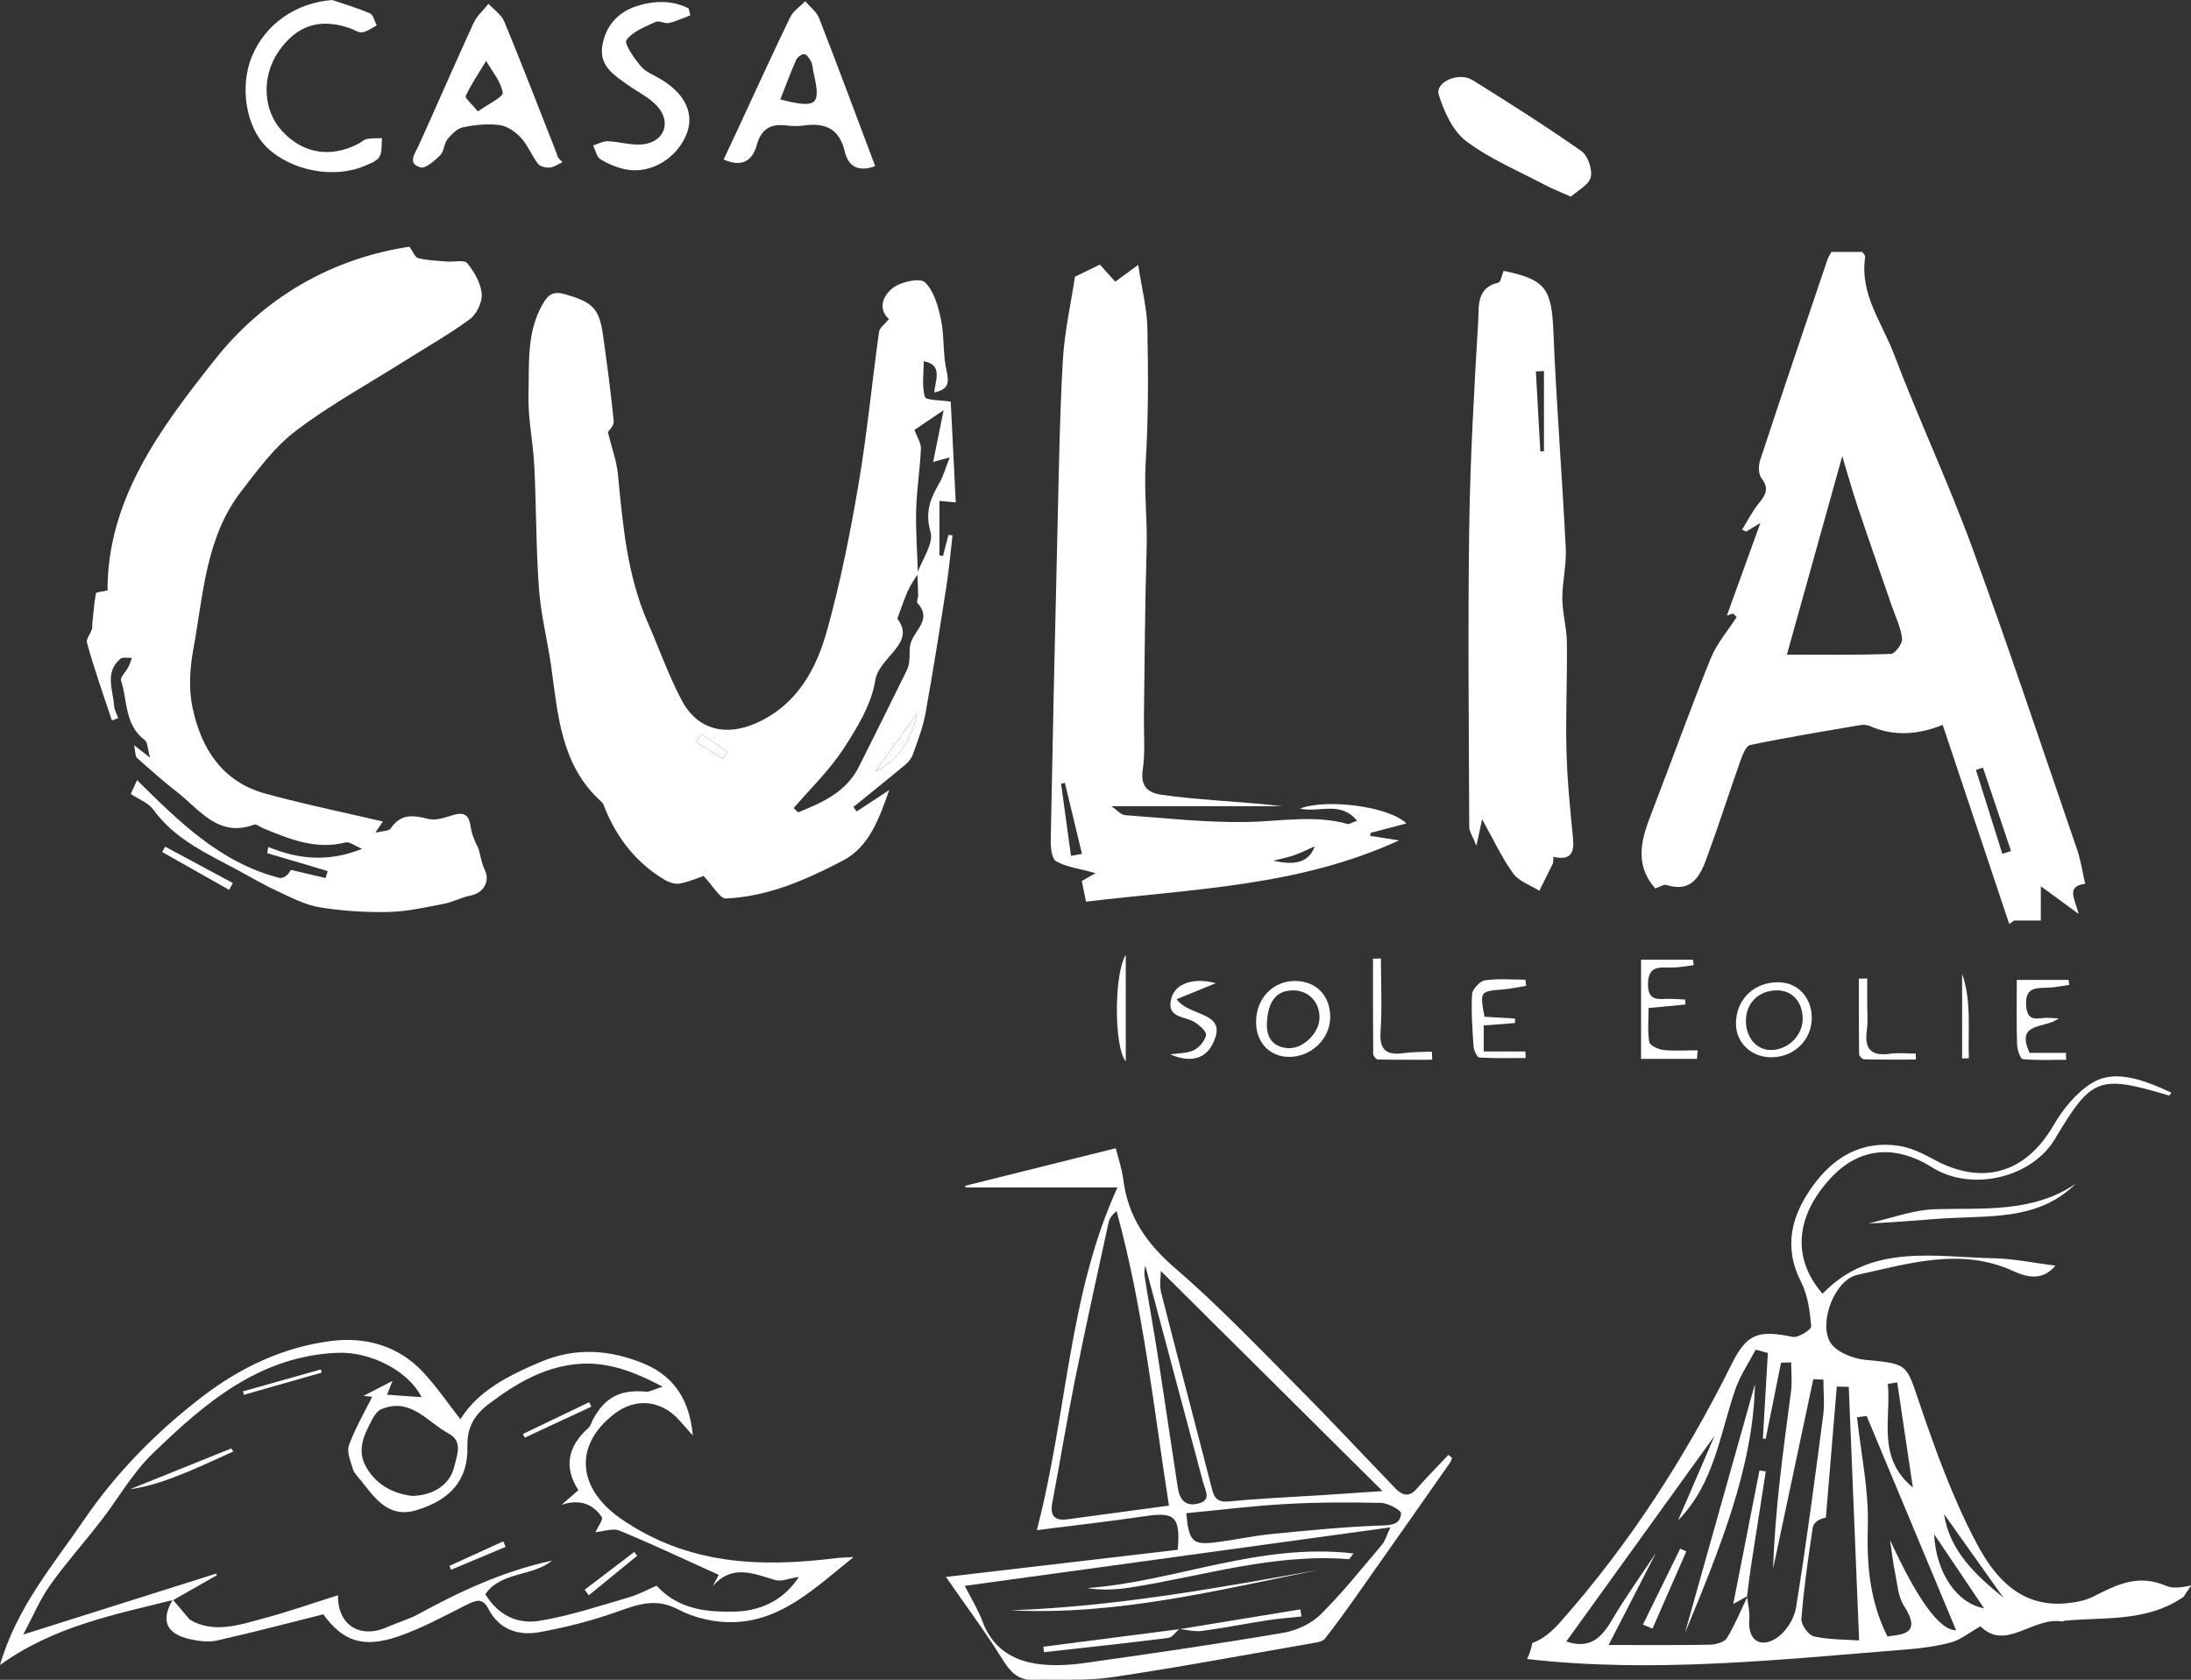
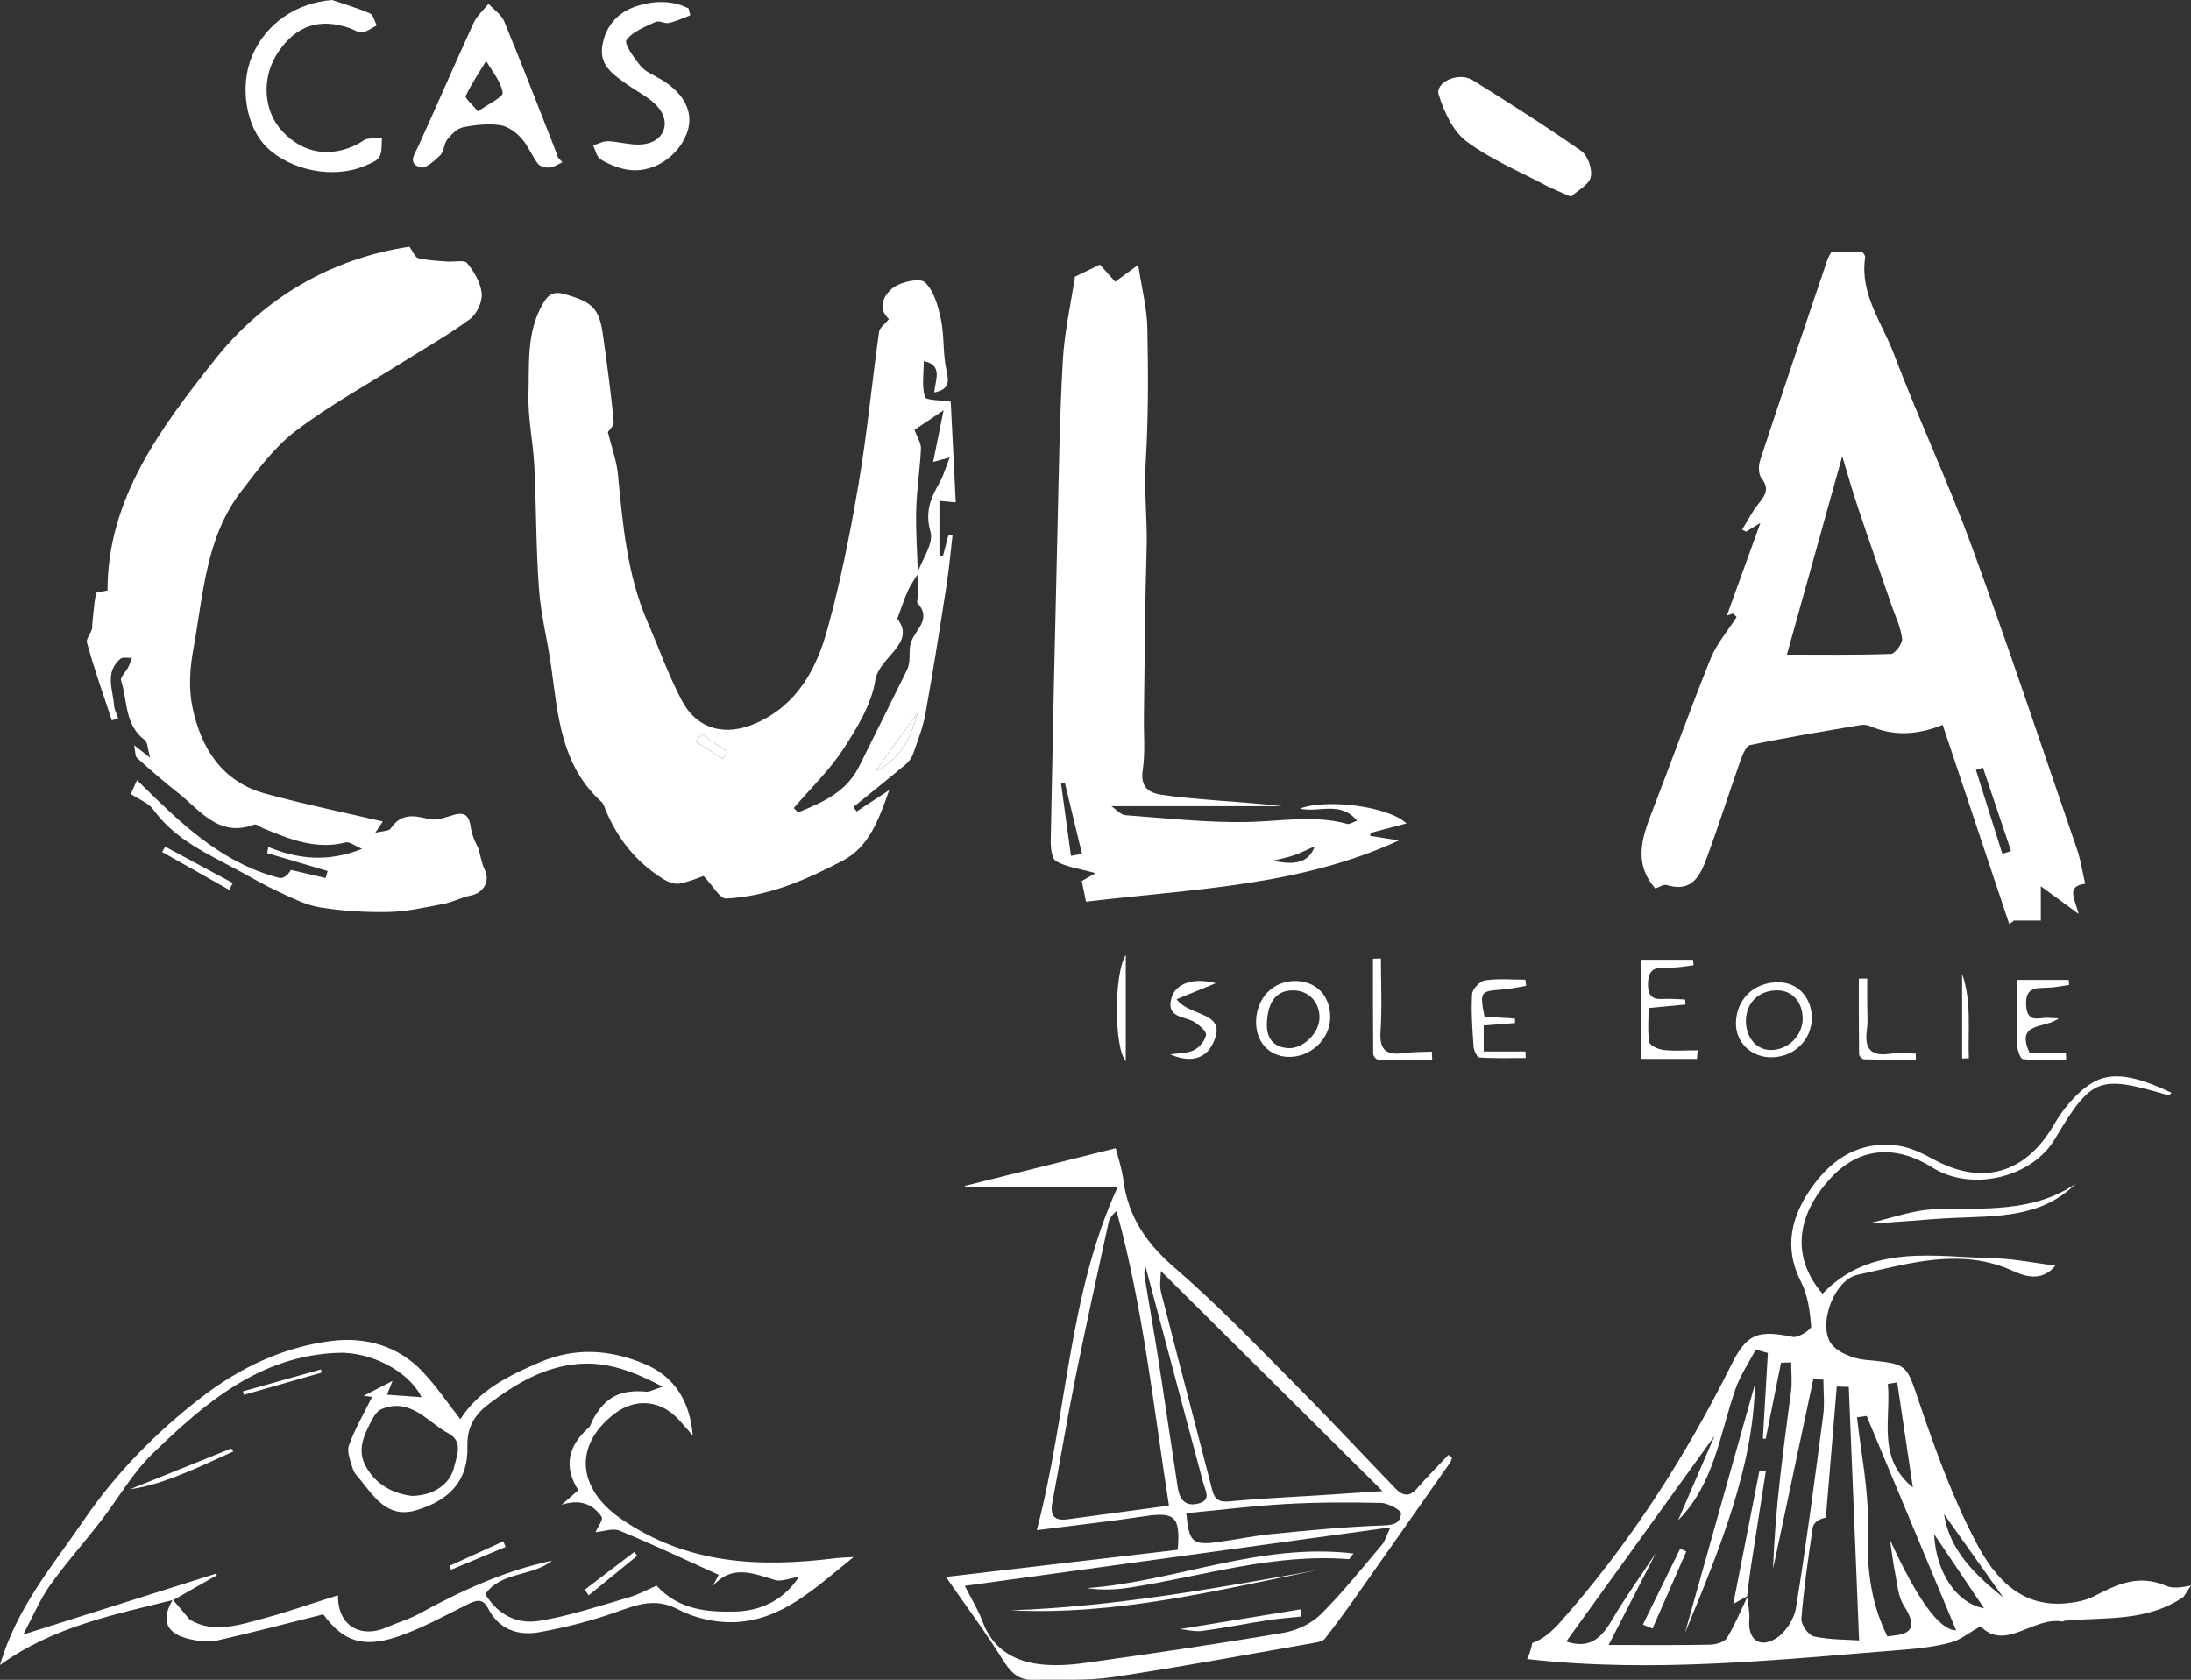
<svg xmlns="http://www.w3.org/2000/svg" id="Capa_1" data-name="Capa 1" viewBox="0 0 734.89 563.45">
  <rect x="0" y="0" width="734.89" height="563.45" fill="#333333" stroke="none" />
  <path d="M203.89,144.91c1.37,5.58,2.92,9.7,3.34,13.94,1.66,17,3.07,34,10.03,49.93,3.81,8.73,6.98,17.8,11.43,26.18,5.27,9.93,14.85,12.13,25.06,7.54,13.68-6.14,20.05-18.07,23.7-31.2,4.47-16.07,7.73-32.53,10.53-48.99,2.87-16.89,4.48-34,6.86-50.98.2-1.42,1.97-2.62,3.32-4.3-4-3.66-1.72-8.14,1.39-10.5,2.7-2.05,9.04-3.41,10.69-1.83,3.04,2.9,4.45,8.04,5.38,12.49,1.17,5.63.59,11.63,1.88,17.22.94,4.09.56,6.23-4.14,7.23.34-4.12,3.02-9.26-3.53-10.49,0,4.16-.69,8.33.39,11.97.36,1.21,5.29,1.05,8.67,1.61.5,10.12,1.08,21.75,1.68,33.77-1.82-.16-3.2-.28-5.47-.48v18.24c.39.09.78.17,1.17.26.62-2.38,1.25-4.75,1.87-7.13l1.35.19c-.67,5.64-1.16,11.3-2.03,16.9-2.23,14.31-4.48,28.62-7.05,42.86-.84,4.64-2.61,9.13-4.18,13.62-.47,1.34-1.5,2.64-2.61,3.56-5.74,4.79-11.58,9.46-17.38,14.17.36.5.73,1,1.09,1.5,3.64-2.39,7.29-4.79,10.93-7.18-3.37,9.49-6.63,18.98-15.54,23.65-12.28,6.44-25.11,12.08-39.23,12.72-2.03.09-4.26-4.16-7.51-7.56-1.52.51-4.74,1.95-8.1,2.56-1.67.3-3.84-.56-5.4-1.52-8.96-5.52-15.24-13.37-19.3-23.04-.42-1-.7-2.21-1.45-2.88-13.56-12.17-14.56-28.94-16.84-45.29-1.22-8.73-3.47-17.35-4.11-26.11-1.01-13.73-.89-27.54-1.57-41.29-.39-8-2.18-15.98-1.95-23.93.3-10.3-.74-20.98,4.89-30.54,1.79-3.04,3.53-4.2,7.36-3.09,9.14,2.66,11.45,4.62,12.72,13.59,1.36,9.65,2.67,19.31,3.61,29.01.15,1.54-1.74,3.28-1.94,3.62ZM307.87,192.46c-1.11,1.85-2.39,3.61-3.28,5.56-1.22,2.69-2.13,5.52-3.62,9.5,6.51,8.31-6.14,12.76-7.38,20.66-1.28,8.09-6.1,15.98-10.73,23.07-4.68,7.16-11.02,13.24-16.64,19.79.49.48.97.96,1.46,1.45,8.1-3.29,16.12-6.72,20.44-15.36,5.39-10.77,10.75-21.56,16.07-32.36.46-.94.7-2.05.81-3.1.2-1.9-.06-3.89.4-5.71,1.12-4.49,7.45-8.05,2.32-13.69-.38-.42.26-1.67.25-2.53-.04-2.49-.18-4.98-.3-7.48,1.65-4.66,5.55-9.96,4.44-13.82-1.92-6.63-.03-11.23,2.94-16.38,1.39-2.41,2.14-5.2,3.5-8.63-2.71.73-4.11,1.11-5.56,1.51,1.13-5.6,2.15-10.61,3.51-17.34-4.01,2.71-7.14,4.83-9.78,6.61.91,2.5,2.26,4.44,2.17,6.31-.3,6.83-1.41,13.62-1.59,20.44-.18,7.16.35,14.33.58,21.5ZM293.57,258.79c8.07-3.97,11.95-10.74,14.14-19.63-5.07,7.04-9.61,13.34-14.14,19.63ZM235.3,246.23c-.64.86-1.27,1.72-1.91,2.58,3.02,1.9,6.04,3.8,9.06,5.7.52-.79,1.03-1.58,1.55-2.37-2.9-1.97-5.8-3.94-8.7-5.91Z" style="fill: #fff; stroke-width: 0px;" />
  <path d="M651.58,243.14c-8.17,3.31-16.31,3.97-24.52.35-.94-.41-2.19-.43-3.23-.25-12.29,2.1-24.59,4.11-36.79,6.65-1.47.31-2.65,3.51-3.38,5.57-3.78,10.65-7.18,21.43-11.09,32.04-2.22,6.03-4.9,12.01-13.51,9.37-1.13-.35-2.72.79-3.83,1.16-7.32-8.31-4.58-16.8-1.22-25.48,6.67-17.21,12.88-34.61,19.79-51.72,2.01-4.98,5.75-9.25,8.69-13.85-.38-.39-.77-.79-1.15-1.18-1.06.32-2.11.64-2.11.64,3.39-9.38,7.04-19.46,11.23-31.03-2.41,1.46-3.62,2.19-4.82,2.92-.44-.23-.87-.45-1.31-.68,1.8-2.9,3.33-6,5.46-8.64,2.25-2.79,3.85-5.02,1.05-8.57-1.06-1.34-1.07-4.23-.47-6.05,7.37-22.41,14.94-44.75,22.5-67.09.46-1.35,1.31-2.56,1.43-2.79h10.21c-.13-.22,1.22.96,1.08,1.91-1.82,12.26,5.68,21.82,9.63,32.25,8.24,21.76,18.18,42.89,26.18,64.73,12.32,33.63,23.63,67.64,35.27,101.52,1.26,3.66,1.81,7.56,2.73,11.53-6.54.8-3.48,4.99-2.19,10.11-5.16-3.78-9.04-6.62-12.69-9.29v11.5h-8.99c-.54.39-1.07.78-1.61,1.16-7.43-22.22-14.86-44.45-22.32-66.79ZM617.91,153.03c-6.18,22.18-12.3,44.1-18.56,66.55,11.51,0,23.2.18,34.88-.24,1.4-.05,3.95-3.51,3.76-5.13-.44-3.75-2.22-7.35-3.48-11.01-3.8-11.04-7.68-22.06-11.39-33.13-1.91-5.69-3.51-11.47-5.2-17.04ZM671.61,286.4c.97-.31,1.95-.63,2.92-.94-3.14-9.33-6.28-18.66-9.42-27.98-.79.25-1.57.51-2.36.76,2.95,9.39,5.91,18.77,8.86,28.16Z" style="fill: #fff; stroke-width: 0px;" />
  <path d="M45.01,249.99c2.06,1.61,3.01,2.35,5.34,4.16-.86-3.02-.8-5.18-1.8-5.92-6.8-5.05-5.73-13.17-7.94-19.96-.36-1.11,1.61-2.93,2.4-4.47.51-1,.84-2.09,1.26-3.13-1.32.08-3.09-.37-3.89.31-5.35,4.54-2.48,10.39-2.1,15.79.1,1.4.89,2.74,1.36,4.11-.71.26-1.41.51-2.12.77-2.86-8.69-5.96-17.32-8.36-26.14-.41-1.51,2.18-3.83,1.76-5.8.37-3.57.62-7.17,1.26-10.69.09-.47,2.21-.56,3.89-.95-.06-30.72,17.87-54.58,36.03-77.48,16.57-20.9,39.18-33.9,65.24-37.84,1.11,1.52,1.82,3.56,2.97,3.85,3.12.78,6.43.86,9.67,1.13,2.31.19,5.76-.66,6.73.54,2.35,2.9,4.55,6.64,4.87,10.22.25,2.78-1.66,6.86-3.95,8.54-7.1,5.23-14.85,9.59-22.33,14.31-12.11,7.64-24.75,14.57-36.11,23.2-7.13,5.42-12.74,13.07-18.3,20.29-11.98,15.56-12.69,34.8-16.06,53.06-1.16,6.28-1.57,13.17-.28,19.35,2.86,13.67,9.88,24.93,24.34,28.92,12.96,3.58,26.17,6.26,39.53,9.4-.26.39-.96,1.42-2.55,3.77,2.47-.63,4.56-.52,5.15-1.41,3.39-5.1,7.64-4.5,12.74-3.21,2.56.65,5.73-.59,8.51-1.39,3.73-1.07,5.08.42,5.59,3.94.37,2.52,1.37,4.95,2.62,7.37.7,2.43,1.08,5.02,2.17,7.26,1.78,3.69-.47,7.65-4.76,8.49-3.11.61-6.03,2.23-9.15,2.82-6.09,1.17-12.25,2.57-18.41,2.7-7.7.16-15.51-.32-23.11-1.56-4.84-.79-9.47-3.25-14.02-5.34-4.46-2.05-8.71-4.57-13.04-6.91-10.43-5.64-21.41-10.41-28.74-20.54-1.62-2.25-4.79-3.38-7.56-5.24.55-1.22,1.37-3.02,2.11-4.63,14.02,13.85,27.86,27.66,47.66,32.78,1.25.32,2.86-.74,3.95-2.67,3.88.91,7.76,1.82,11.63,2.73l.69-2.35c-6.76-2-13.52-4-20.28-6,.12-.69.24-1.38.36-2.07,9.98,4.09,19.97,5.22,31.46.63-2.48-1.03-4.21-2.48-5.48-2.16-10.01,2.58-18.83-1.11-27.71-4.75-1.01-.41-2.23-1.5-2.96-1.23-12.01,4.47-18.2-4.89-25.76-10.8-4.68-3.66-9.15-7.6-13.58-11.57-.63-.56-.49-1.98-.97-4.23Z" style="fill: #fff; stroke-width: 0px;" />
  <path d="M364.26,302.43c-.67-3.28-1.05-5.13-1.41-6.91,1.31-.75,2.64-1.52,4.61-2.65-5.35-1.48-9.67-2.01-13.2-3.97-1.49-.82-1.88-4.65-1.83-7.1.65-34.67,1.42-69.33,2.26-104,.46-18.97.72-37.95,1.8-56.88.55-9.65,2.73-19.2,4.07-28.11,2.9-1.41,5.37-2.61,8.36-4.06,1.45,1.61,3.28,3.66,5.14,5.74,1.92-1.4,4.11-3,7.71-5.64,1.24,8.14,2.96,14.66,3.08,21.22.29,15.01.36,30.06-.57,45.03-.6,9.75.62,19.36.32,29.05-.58,18.67-.64,37.36-.91,56.04-.09,6.01.49,12.11-.39,18-.86,5.73,1.84,7.75,6.44,8.42,6.02.87,12.1,1.36,18.16,1.86,7.34.6,14.7,1.05,22.05,1.94h-57.2c1.8,1.2,3.19,2.91,4.7,3.02,13.55,1,27.14,2.52,40.7,2.29,11.3-.19,22.56-2.47,33.8.64.64.18,1.51-.47,3.22-1.06-5.52-6.82-12.73-2.6-19.16-4.07,8.84-3.43,29.79-.79,35.74,4.97-4.43,1.16-8.19,2.15-11.96,3.14-.09.34-.17.69-.26,1.03,3.09.48,6.17.97,9.71,1.52-33.52,15.45-69.39,16.25-104.97,20.55ZM359.22,287.07c1.23-.22,2.46-.43,3.69-.65-1.91-7.93-3.82-15.87-5.73-23.8-.43.08-.85.17-1.28.25,1.11,8.07,2.22,16.13,3.32,24.2ZM440.99,283.87c-2.71,1.19-4.79,2.27-6.99,3.02-2.24.77-4.59,1.21-6.89,1.79,7.97,1.89,12.1.13,13.87-4.81Z" style="fill: #fff; stroke-width: 0px;" />
-   <path d="M521.03,287.41c-.09,1.38,0,1.87-.17,2.22-1.49,3.07-3.03,6.11-4.55,9.16-2.99-1.9-6.86-3.16-8.78-5.83-3.85-5.33-6.64-11.42-10.41-18.16-.61,2.82-1.03,4.75-1.92,8.89-1.26-3.23-2.39-4.78-2.4-6.33-.12-33.56-.48-67.13,0-100.69.33-23.01,1.65-46.02,3.01-68.99.28-4.79-.7-11.2,6.75-12.87.84-.19,1.19-2.6,1.76-3.96,14.23,2.91,16.13,6.04,16.73,20.72.98,24.15,2.93,48.25,4.13,72.4.28,5.58-1.19,11.22-1.16,16.83.03,4.85,1.47,9.7,1.53,14.55.15,12.13-.45,24.27-.14,36.38.24,9.73,1.21,19.46,2.18,29.16.49,4.91-.43,7.88-6.55,6.51ZM517.87,124.46c-.91.04-1.82.08-2.72.12.5,8.95,1,17.9,1.5,26.85.41-.03.81-.07,1.22-.1v-26.87Z" style="fill: #fff; stroke-width: 0px;" />
  <path d="M734.89,531.82c-3.35.7-6.1,1.06-8.26.13-9.62-4.12-16.75-.34-24.54,3.6-2.57,1.3-5.67,1.88-8.59,2.19-15.8,1.71-24.51-8.79-30.38-19.81-7.99-14.99-13.83-31.17-19.3-47.25-4.53-13.31-3.74-13.18-18.37-14.58-4.16-.4-9.83-2.79-11.63-5.96-3.84-6.73,1.6-20.87,9.15-22.52,17.22-3.76,34.77-9.37,52.43-1.22,5.19,2.4,10.08,2.9,14-1.87-7.07-.89-13.85-2.33-20.65-2.48-20.09-.45-41.21-5.02-57.45,11.9-10.23-11.83-9.21-25.83,2.69-38.74,9.46-10.27,21.52-11.52,34.21-3.56,13.01,8.16,33.24,3.46,40.99-9.52,12.44-20.83,14.69-21.68,38.33-14.67.15.04.51-.6.79-.94-11.71-5.54-20.02-7.42-26.83-3.14-5.23,3.29-9.59,8.74-12.72,14.11-9.38,16.1-23.9,20.38-40.37,11.3-3.6-1.98-7.58-3.88-11.6-4.47-12.5-1.84-21.84,3.95-28.69,13.38-7.17,9.87-10.06,20.44-4,32.3,2.28,4.46,2.97,9.84,3.4,14.89.09,1.08-4.34,3.91-6.17,3.54-11.65-2.37-15.39-1.16-20.53,9.17-15.49,31.1-34.13,60.16-57.42,86.45-2.96,3.34-5.91,5.81-9.43,7.06-.36,1.85-.89,3.64-1.75,5.37,42.52,4.85,84.77.17,127.05-3.19,5.1-.4,10.26-1.07,15.17-2.39,3.11-.83,5.8-3.1,9.87-5.4,8.42,8.53,17.64-3.33,27.44-1.6.26.04.56-.26.85-.28,13.52-1.25,27.55.5,39.83-8.01.81-1.28,1.64-2.53,2.49-3.78ZM633.22,464.19c1.04-.17,2.09-.34,3.13-.51,1.75,11.76,3.5,23.51,5.25,35.27-12.17-10.02-7.27-22.9-8.39-34.76ZM595.52,549.67c-5.57,3.34-9.35-.02-8.78-6.43.22-2.46-.43-5-.72-7.5-2.2,4.62-4.15,9.38-6.82,13.73-.85,1.38-3.76,2.16-5.76,2.2-10.65.21-21.3.1-33.89.1,5.85-11.39,10.87-21.15,15.88-30.9-4.99,7.54-10.29,14.91-14.86,22.68-3.52,5.98-7.45,9.67-15.23,7.05,16.44-22.8,32.58-45.18,49.75-69-4.46,10.34-8.35,19.35-12.24,28.36,12.15-12.32,13.97-28.83,19.22-43.98,1.61-4.64,4.5-8.86,6.81-13.27,1.36.37,2.72.73,4.08,1.1-.56,9.57-1.11,19.14-1.67,28.71l.95.11c1.71-8.51,3.42-17.02,5.14-25.54,1.13-.04,2.26-.08,3.4-.12,0,3.28.37,6.61-.06,9.84-2.59,19.68-5.36,39.35-5.99,59.3,4.49-21.16,8.98-42.33,13.47-63.49l3.39.14c0,4,.44,8.05-.07,11.99-2.83,21.55-5.65,43.11-9.13,64.57-.61,3.79-3.56,8.36-6.86,10.34ZM608.46,548.91c-1.85-.39-4.41-3.97-4.25-5.92.81-10.21,2.28-20.39,3.8-30.53.24-1.59,1.87-2.98,4.41-3.4,1.22-14.66,2.44-29.32,3.66-43.98,1.34.04,2.68.08,4.02.11,1.14,28.02,2.29,56.03,3.47,85.05-4.09-.29-9.74-.19-15.11-1.33ZM633.96,516.61c.55,3.71.96,7.44,1.71,11.11.75,3.7.97,7.86,2.94,10.9,6.37,9.81-1.14,9.63-5.55,10.28-6.1-12.25-6.93-24.41-6.57-37.01.34-12.13-2.3-24.33-3.62-36.51,1.08-.14,2.15-.29,3.23-.43,9.94,23.82,19.89,47.64,30.01,71.89q-8.23.04-22.14-30.24ZM648.73,514.6c5.78,8.57,11.27,16.72,16.75,24.86-9.11-1.67-16.12-11.83-16.75-24.86ZM652.05,507.85c6.64,9.34,13.27,18.69,19.91,28.03-9.3-7.58-18.03-15.62-19.91-28.03Z" style="fill: #fff; stroke-width: 0px;" />
  <path d="M58.1,536.66c-19.92,4.98-40.22,8.91-58.1,21.83,5.6-19.33,17.78-33.47,28.14-48.63,10.91-15.96,24.33-29.57,39.69-41.37,12.93-9.93,27.34-16.67,43.32-18.7,11.27-1.43,22.32,1.53,30.57,10.26,4.59,4.85,8.36,10.46,12.7,15.99,6.07-9.67,16.19-14.65,26.76-19.16,11.83-5.04,23.43-4.22,34.94.58,10.32,4.31,15.29,12.7,16.25,24.05-1.46-1.65-2.92-3.31-4.38-4.96-6.1-6.95-14.77-7.85-21.97-2.28-13.89,10.75-12.17,25.21,2.32,35.2,22.32,15.4,46.61,16.34,71.97,13.18,1.4-.17,2.82-.19,6.02-.39-13.01,10.44-23.99,21.26-40.02,21.85-6.26.23-13.27-1.33-18.79-4.24-7.49-3.95-13.41-1.78-20.34.69-8.54,3.04-17.43,5.34-26.36,6.93-7.04,1.25-13.49-.9-17.1-8-1.8-3.55-4.09-2.75-7.02-1.29-7.59,3.79-15.1,7.94-23.07,10.68-12.01,4.12-18.71,1.51-25.19-7.39-12.18,3.04-23.87,6.13-35.66,8.78-2.82.63-6.05.22-8.94-.42-8.11-1.77-10.02-6.31-5.89-13.3,1.91,2.24,3.8,4.48,5.7,6.71,7.94,4.77,16.58,1.81,25.14-.51,8.28-2.25,16.41-5.09,24.57-7.66-.08,10.83,8.18,14.38,16.25,10.79,3.57-1.59,7.42-2.65,10.83-4.52,14.2-7.77,28.78-14.47,44.71-17.88-6.59,5.4-17.11,3.6-22.36,11.25,4.42,7.34,11.11,10.07,17.99,8.96,10.18-1.64,20.11-4.98,30.07-7.87,3.48-1.01,6.73-2.81,9.37-3.94,7.65,8.35,17.57,8.86,26.32,8.68,7.48-.15,15.83-3.03,21.43-11.63-3.56.54-5.98,1.64-7.9,1.07-7.35-2.19-14.6-5.44-21.04,2.09.86-1.64,1.73-3.27,2.04-3.85-11.23-5.07-22.13-10.23-33.25-14.82-2.24-.93-5.36.28-8.08.5.76-1.74,2.66-4.26,2.09-5.1-3.17-4.64-7.68-5.98-13.48-4.07,1.67-1.45,3.34-2.91,5.64-4.91-4.97-7.66-3.56-14.77,3.4-20.9.76-.67,1-1.92,1.53-2.88,4.11-7.48,9.18-10.04,17.78-9.26,1.23.11,2.54-.73,5.55-1.68-10.11-5.35-18.94-8.5-28.73-7.58-11.27,1.06-20.63,6.65-29.46,13.3-4.79,3.6-7.47,7.81-7.29,14.33.31,11.04-5.54,17.98-17.25,21.42-9.24,2.71-13.75-4.06-18.49-10.03-.95-1.2-2.21-2.34-2.63-3.72-.79-2.63-2.17-5.81-1.36-8.05,2.04-5.66,5.15-10.94,7.79-16.27-.63-.07-1.65-.18-2.89-.31,3.15-1.63,6.07-3.14,9.71-5.02-.83,2.09-1.3,3.3-1.83,4.63,4.14.3,7.76.56,11.56.83-4.31-8.83-17.17-15.32-28.08-14.89-26.33,1.04-44.7,16.95-62.18,33.87-6.74,6.52-11.49,15.07-17.31,22.58-5.6,7.23-11.73,14.07-17.02,21.52-3.4,4.78-5.69,10.35-8.99,16.53,22.73-7.18,43.73-13.81,64.72-20.44.07.19.14.37.21.56-4.87,2.77-9.74,5.54-14.61,8.32ZM138.17,501.77c7.33-.13,12.83-3.9,14.2-9.86.86-3.73,3.05-8.44-1.92-11.09-7.09-3.79-12.63-12.18-22.48-8.18-1.26.51-2.36,1.99-3.03,3.29-2.64,5.03-5.42,10.19-2.22,15.97,3.58,6.46,9.54,9.13,15.45,9.87Z" style="fill: #fff; stroke-width: 0px;" />
  <path d="M487.03,489.01c-.22.55-.35,1.16-.68,1.63-10.43,14.87-20.85,29.75-31.33,44.59-3.45,4.89-6.96,9.74-10.65,14.45-.67.85-2.27,1.15-3.5,1.36-22.57,3.93-45.1,8.16-67.76,11.53-8.79,1.31-17.88.69-26.83.88-5.15.11-7.68-3.07-10.26-7.21-5.54-8.89-11.82-17.31-18.75-27.3,27.63-3.23,52.77-6.18,77.76-9.1.95-11.08-1-12.77-10.87-11.29-11.48,1.72-23.03,3-36.4,4.7,10.3-39.41,10.55-78.85,27.05-114.94h-50.87c-.11-.18-.22-.36-.33-.54,16.55-4.13,33.1-8.25,50.62-12.62.65,2.64,2.04,6.63,2.57,10.73,1.61,12.34,7.82,21.3,17.3,29.45,14.19,12.21,27.19,25.83,40.42,39.12,11.37,11.42,22.36,23.23,33.55,34.83,2.28,2.36,4.58,3.03,7.16.05,3.38-3.9,7.05-7.56,10.59-11.33.41.33.81.67,1.22,1ZM466.36,512.32c-48.36,6.64-95.23,13.08-142.76,19.61,2.13,4.22,4.46,7.93,5.94,11.94,3.16,8.57,9.67,12.93,18.08,14.2,5.3.8,10.92.48,16.27-.27,22.22-3.12,44.43-6.36,66.55-10.12,4.46-.76,9.38-3.05,12.56-6.19,7.38-7.31,13.87-15.53,20.62-23.46.9-1.06,1.27-2.57,2.75-5.71ZM389.36,426.29c0,1.93-.54,4.7.08,7.17,5.61,22.11,11.48,44.16,17.14,66.26.89,3.49,2.5,4.22,6.06,3.87,10.17-1,20.4-1.41,30.6-2.07,6.76-.44,13.53-.91,20.48-1.37-25.18-25-49.7-49.35-74.37-73.85ZM392.08,505.01c-5.21-33.45-8.7-66.54-17.57-98.82-1.47,1.28-2.39,2.5-2.68,3.86-3.79,17.4-7.64,34.79-11.16,52.25-2.79,13.84-5.07,27.78-7.7,41.66-.83,4.36.61,6.25,5.09,5.65,10.97-1.49,21.94-2.96,34.02-4.59ZM397.9,507.57c.88,9.69,2.11,10.79,10.44,9.69,6.04-.8,12.02-2.1,18.08-2.7,12.09-1.19,24.19-2.39,36.31-2.85,3.71-.14,6.93-.1,7.2-4.07.07-1.08-4.32-3.47-6.7-3.53-10.64-.25-21.32-.23-31.94.37-11.02.61-22,2-33.38,3.08ZM384.14,424.53c-.02.27-.47,1.91-.24,3.43,1.41,9.03,3.07,18.02,4.48,27.06,2.28,14.63,4.39,29.3,6.66,43.93.55,3.58,2.16,6.37,6.49,5.47,5.02-1.04,2.78-4.29,2.03-7.12-6.56-24.5-13.08-49.01-19.42-72.77Z" style="fill: #fff; stroke-width: 0px;" />
-   <path d="M293.55,55.72c-6.35,2.37-9.21-.66-10.22-4.93-1.79-7.58-6.45-9.65-13.48-8.72-1.93.26-3.96.3-5.89.04-5.37-.73-8.62,1.03-10.15,6.6-1.42,5.18-4.96,7.55-11.1,4.8,1.65-3.51,3.26-6.92,4.85-10.35,5.79-12.47,11.47-24.98,17.46-37.36,1.02-2.12,3.35-3.6,5.07-5.38,1.58,1.88,3.81,3.52,4.65,5.68,6.39,16.39,12.5,32.89,18.8,49.61ZM261.73,33.36c12.31,3.13,13.69,1.9,11.17-8.86-.3-1.27-.29-2.66-.83-3.8-.49-1.05-1.48-2.47-2.36-2.55-.87-.08-2.31,1.12-2.74,2.1-1.89,4.27-3.5,8.67-5.24,13.11Z" style="fill: #fff; stroke-width: 0px;" />
  <path d="M188.63,54.42c-1.4.63-2.77,1.64-4.22,1.77-1.3.12-3.24-.31-3.95-1.23-2.1-2.73-3.37-6.17-5.67-8.68-1.84-2.01-4.59-3.98-7.16-4.32-4.03-.54-8.32-.09-12.34.74-1.97.4-3.87,2.36-5.24,4.06-1.17,1.46-1.09,4.03-2.37,5.29-1.88,1.85-4.98,4.61-6.68,4.09-4.44-1.36-1.86-4.51-.59-7.31,6.22-13.69,12.17-27.49,18.45-41.15,1.1-2.39,3.3-4.28,4.99-6.41,1.81,1.98,4.35,3.66,5.31,5.99,5.99,14.5,11.62,29.14,17.37,43.74.24.6.41,1.22.62,1.83.5.53.99,1.05,1.49,1.58ZM160.3,37.37c3.42-2.48,8.51-4.77,8.29-6.29-.54-3.74-3.52-7.12-5.52-10.65-2.36,3.89-4.94,7.67-6.86,11.76-.34.72,2.1,2.74,4.09,5.18Z" style="fill: #fff; stroke-width: 0px;" />
  <path d="M526.91,65.97c-3.66-1.63-6.08-2.55-8.34-3.74-9.01-4.78-18.62-8.77-26.7-14.81-4.54-3.39-7.5-9.91-9.29-15.61-1.34-4.26,6.69-7.84,11.36-4.93,12.32,7.68,24.6,15.46,36.48,23.79,2.17,1.52,3.75,6.15,3.13,8.76-.61,2.58-4.34,4.43-6.64,6.54Z" style="fill: #fff; stroke-width: 0px;" />
  <path d="M111.41,0c4.25,1.46,8.6,2.71,12.7,4.51,1.12.49,1.52,2.63,2.25,4.02-1.62.82-3.17,2.08-4.87,2.31-1.33.18-2.82-.94-4.26-1.43-10.09-3.44-17.84-.85-23.85,7.95-5.74,8.4-5.19,19.69,1.29,26.66,6.98,7.52,16.26,9.04,25.56,4.18.96-.5,1.83-1.38,2.84-1.58,1.65-.32,3.38-.21,5.07-.28-.23,2.13.1,4.58-.88,6.28-.85,1.46-3.12,2.24-4.89,3-10.34,4.45-24.7,1.7-32.89-6.21-6.98-6.75-9.21-20.48-4.95-30.59C89.16,7.85,99.39.94,111.41,0Z" style="fill: #fff; stroke-width: 0px;" />
  <path d="M231.53,5.14c-2.38.89-4.71,2.01-7.16,2.56-1.39.32-3.29-.9-4.45-.36-3.54,1.65-7.71,3.2-9.81,6.11-.86,1.19,2.6,6.06,4.77,8.69,1.58,1.91,4.24,2.98,6.5,4.29,8.16,4.73,11.51,11.37,9.06,18.1-3.08,8.47-12.2,14.05-20.67,12.27-2.92-.61-5.86-1.82-8.39-3.4-1.28-.8-1.65-3.04-2.43-4.63,1.67-.49,3.35-1.45,4.99-1.39,3.86.14,7.78,1.43,11.55,1.05,7.21-.71,9.85-7.28,5.04-12.71-2.66-2.99-6.59-4.85-9.95-7.23-4.48-3.17-9.5-6.29-8.61-12.73.93-6.79,5.11-11.65,11.64-13.73,5.8-1.84,11.79-2.02,17.35.79.19.77.38,1.53.57,2.3Z" style="fill: #fff; stroke-width: 0px;" />
  <path d="M434.56,329.04c7.03.11,11.68,5.02,11.61,12.26-.08,7.33-6.64,13.45-14.17,13.2-6.31-.21-10.69-4.97-10.7-11.63-.02-7.99,5.7-13.95,13.27-13.83ZM424.92,343.58c-.04,3.18.99,7.55,7.07,7.99,4.9.35,10.26-4.8,10.57-9.77.33-5.27-3.39-9.48-8.5-9.6-5.64-.14-8.86,3.24-9.15,11.38Z" style="fill: #fff; stroke-width: 0px;" />
  <path d="M569.19,355.17h-18.75v-33.24h17.4c.08.6.15,1.21.23,1.81-2.48.29-4.96.81-7.44.81-3.99,0-7.8-.77-7.87,5.5-.07,6.28,3.92,4.9,7.44,4.98,1.67.04,3.33.15,5,.23.05.56.1,1.12.15,1.68-3.77.36-7.53.71-12.39,1.17,0,3.8-.38,7.7.23,11.43.19,1.15,3.03,2.46,4.76,2.64,3.78.4,7.63.12,11.46.12-.07.95-.15,1.89-.22,2.84Z" style="fill: #fff; stroke-width: 0px;" />
  <path d="M676.48,328.69h17.36l.2,1.66c-2.35.33-4.69.86-7.05.94-4.04.14-7.78-.28-7.39,5.98.38,6.11,4.31,3.95,7.41,4.14.79.05,1.57.07,3.5.16-4.44,3.61-14.66.99-9.76,11.58h12.17c.04.78.08,1.55.11,2.33-4.86,0-9.75.24-14.56-.23-.82-.08-1.87-3.18-1.92-4.91-.22-6.93-.09-13.87-.09-21.65Z" style="fill: #fff; stroke-width: 0px;" />
  <path d="M607.7,341.36c.01,7.58-6.11,13.43-13.89,13.27-6.68-.14-11.66-5.11-11.55-11.51.14-8.03,6.13-13.74,14.32-13.65,6.4.07,11.1,5.1,11.11,11.89ZM596.23,332.19c-6.09-.09-10.46,3.99-10.62,9.92-.15,5.58,3.27,9.89,7.99,10.08,5.86.23,11.03-4.66,11.04-10.45.01-5.59-3.41-9.47-8.42-9.55Z" style="fill: #fff; stroke-width: 0px;" />
  <path d="M511.9,330.67c-2.61.42-5.21,1.01-7.83,1.22-7.67.61-7.74.64-6.15,9.14,3.34.2,6.78.41,10.23.62v1.5c-3.37.26-6.74.52-10.49.81v8.74h13.99l.09,2.19c-5.18,0-10.36.15-15.52-.17-.75-.05-1.86-2.3-1.95-3.59-.41-5.87-.86-11.78-.51-17.63.1-1.71,2.61-4.41,4.32-4.67,4.43-.66,9.02-.22,13.55-.22.09.68.18,1.36.27,2.05Z" style="fill: #fff; stroke-width: 0px;" />
  <path d="M463.18,321.49c0,8.2.42,16.42-.13,24.59-.44,6.53,2.36,7.92,7.99,7.14,3.03-.42,6.14-.34,9.21-.48.05.91.09,1.81.14,2.72-6.11,0-12.21.05-18.32-.09-.53-.01-1.48-1.22-1.48-1.88-.09-10.64-.07-21.29-.07-31.93.89-.02,1.77-.05,2.66-.07Z" style="fill: #fff; stroke-width: 0px;" />
  <path d="M394.65,335.15c4.39,6.2,17.88,3.91,11.95,15.29-2.82,5.4-8.44,5.73-14.08,3.21,2.65-.4,5.56-.26,7.87-1.37,1.85-.89,3.78-3.16,4.13-5.09.22-1.21-2.2-3.31-3.85-4.35-3.32-2.09-9.64-1.26-7.76-8.08,1.35-4.9,7.44-7,14.88-4.97-4.57,1.86-8.55,3.49-13.14,5.36Z" style="fill: #fff; stroke-width: 0px;" />
  <path d="M377.6,355.99c-3.95-4.52-4-29.49,0-35.7v35.7Z" style="fill: #fff; stroke-width: 0px;" />
  <path d="M642.62,355.4c-5.8,0-11.6.05-17.39-.08-.59-.01-1.66-1.08-1.67-1.67-.11-8.46-.08-16.92-.08-25.38.94-.02,1.88-.03,2.81-.05,0,2.72,0,5.43,0,8.15-.01,3.04.29,6.13-.12,9.11-.86,6.21,1.27,8.92,7.76,7.98,2.82-.41,5.76-.07,8.64-.07.01.67.03,1.33.04,2Z" style="fill: #fff; stroke-width: 0px;" />
  <path d="M696.19,397.08c-11.58,11.51-26.52,10.77-41.16,11.45-9.28.43-18.52,1.54-28.3,1.82,7.49-1.67,14.95-4.55,22.49-4.76,16.18-.44,32.55,1.27,46.97-8.51Z" style="fill: #fff; stroke-width: 0px;" />
  <path d="M658.12,355.04v-28.42c3.25,9.36,1.91,18.88,2.25,28.34l-2.25.08Z" style="fill: #fff; stroke-width: 0px;" />
  <path d="M76.85,298.48c-7.49-4.23-14.97-8.47-22.46-12.7.33-.6.67-1.19,1-1.79,7.57,4.07,15.13,8.13,22.7,12.2-.41.76-.83,1.52-1.24,2.28Z" style="fill: #fff; stroke-width: 0px;" />
  <path d="M293.57,258.79c4.54-6.3,9.07-12.59,14.14-19.63-2.19,8.9-6.07,15.67-14.14,19.63Z" style="fill: #fff; stroke-width: 0px;" />
  <path d="M235.3,246.23c2.9,1.97,5.8,3.94,8.7,5.91-.52.79-1.03,1.58-1.55,2.37-3.02-1.9-6.04-3.8-9.06-5.7.64-.86,1.27-1.72,1.91-2.58Z" style="fill: #fff; stroke-width: 0px;" />
  <path d="M565.14,547.8c8.07-28.69,16.14-57.39,23.49-83.5-.52,27.82-11.97,55.66-23.49,83.5Z" style="fill: #fff; stroke-width: 0px;" />
  <path d="M586.22,535.31c-1.04.58-2.09,1.16-4.86,2.7,3.1-15.79,5.94-30.28,8.79-44.76.71.1,1.41.2,2.12.29-1.66,10.6-3.33,21.2-4.96,31.8-.52,3.4-.89,6.82-1.32,10.23,0-.01.24-.27.24-.27Z" style="fill: #fff; stroke-width: 0px;" />
  <path d="M551.05,544.95c4.17-8.49,8.33-16.99,12.5-25.48.69.3,1.38.61,2.07.91-3.78,8.63-7.57,17.26-11.35,25.89-1.07-.44-2.15-.88-3.22-1.33Z" style="fill: #fff; stroke-width: 0px;" />
  <path d="M78.27,486.85c-5.16,2.31-10.26,4.74-15.48,6.9-6.15,2.53-12.39,4.82-19.18,5.78,11.31-4.56,22.63-9.12,33.94-13.68.24.34.47.67.71,1.01Z" style="fill: #fff; stroke-width: 0px;" />
-   <path d="M198.35,471.82c-7.45,3.47-14.9,6.94-22.35,10.41-.2-.41-.4-.83-.61-1.24,7.41-3.55,14.81-7.1,22.22-10.66.25.5.49.99.74,1.49Z" style="fill: #fff; stroke-width: 0px;" />
  <path d="M107.92,460.4c-8.7,2.48-17.41,4.97-26.11,7.45-.11-.39-.22-.78-.33-1.16,8.71-2.45,17.43-4.9,26.14-7.35.1.36.2.71.3,1.07Z" style="fill: #fff; stroke-width: 0px;" />
  <path d="M169.59,518.86c-6.1,2.56-12.19,5.12-18.29,7.67-.19-.43-.38-.86-.56-1.3,6.03-2.74,12.06-5.49,18.08-8.23l.77,1.85Z" style="fill: #fff; stroke-width: 0px;" />
  <path d="M196.11,533.23c5.54-4.22,11.08-8.44,16.62-12.66.34.42.68.84,1.01,1.26-5.42,4.42-10.84,8.85-16.27,13.27-.45-.62-.91-1.25-1.36-1.87Z" style="fill: #fff; stroke-width: 0px;" />
  <path d="M339.1,540.14c34.77-1.23,68.86-7.41,102.97-13.53-34.05,6.89-67.9,15.32-102.97,13.53Z" style="fill: #fff; stroke-width: 0px;" />
  <path d="M454.01,521.07c-1.3,1.61-1.45,1.93-1.56,1.92-25.07-2.03-48.88,5.65-73.19,9.48-4.8.75-9.67,1.01-14.65.22,29.64-2.2,57.85-15.33,89.39-11.62Z" style="fill: #fff; stroke-width: 0px;" />
-   <path d="M395.58,546.39c-1.24,1.04-2.38,2.84-3.73,3.01-13.87,1.75-27.77,3.23-41.67,4.78-.08-.61-.15-1.22-.23-1.83,15.22-1.96,30.44-3.93,45.67-5.89,0,0-.04-.07-.04-.07Z" style="fill: #fff; stroke-width: 0px;" />
  <path d="M395.62,546.46c13.51-2.21,27.02-4.43,40.54-6.64.12.8.25,1.6.37,2.39-3.83.42-7.68.69-11.48,1.28-7.3,1.13-14.54,2.59-21.86,3.56-2.45.33-5.04-.38-7.59-.64-.02-.02.01.05.01.05Z" style="fill: #fff; stroke-width: 0px;" />
</svg>